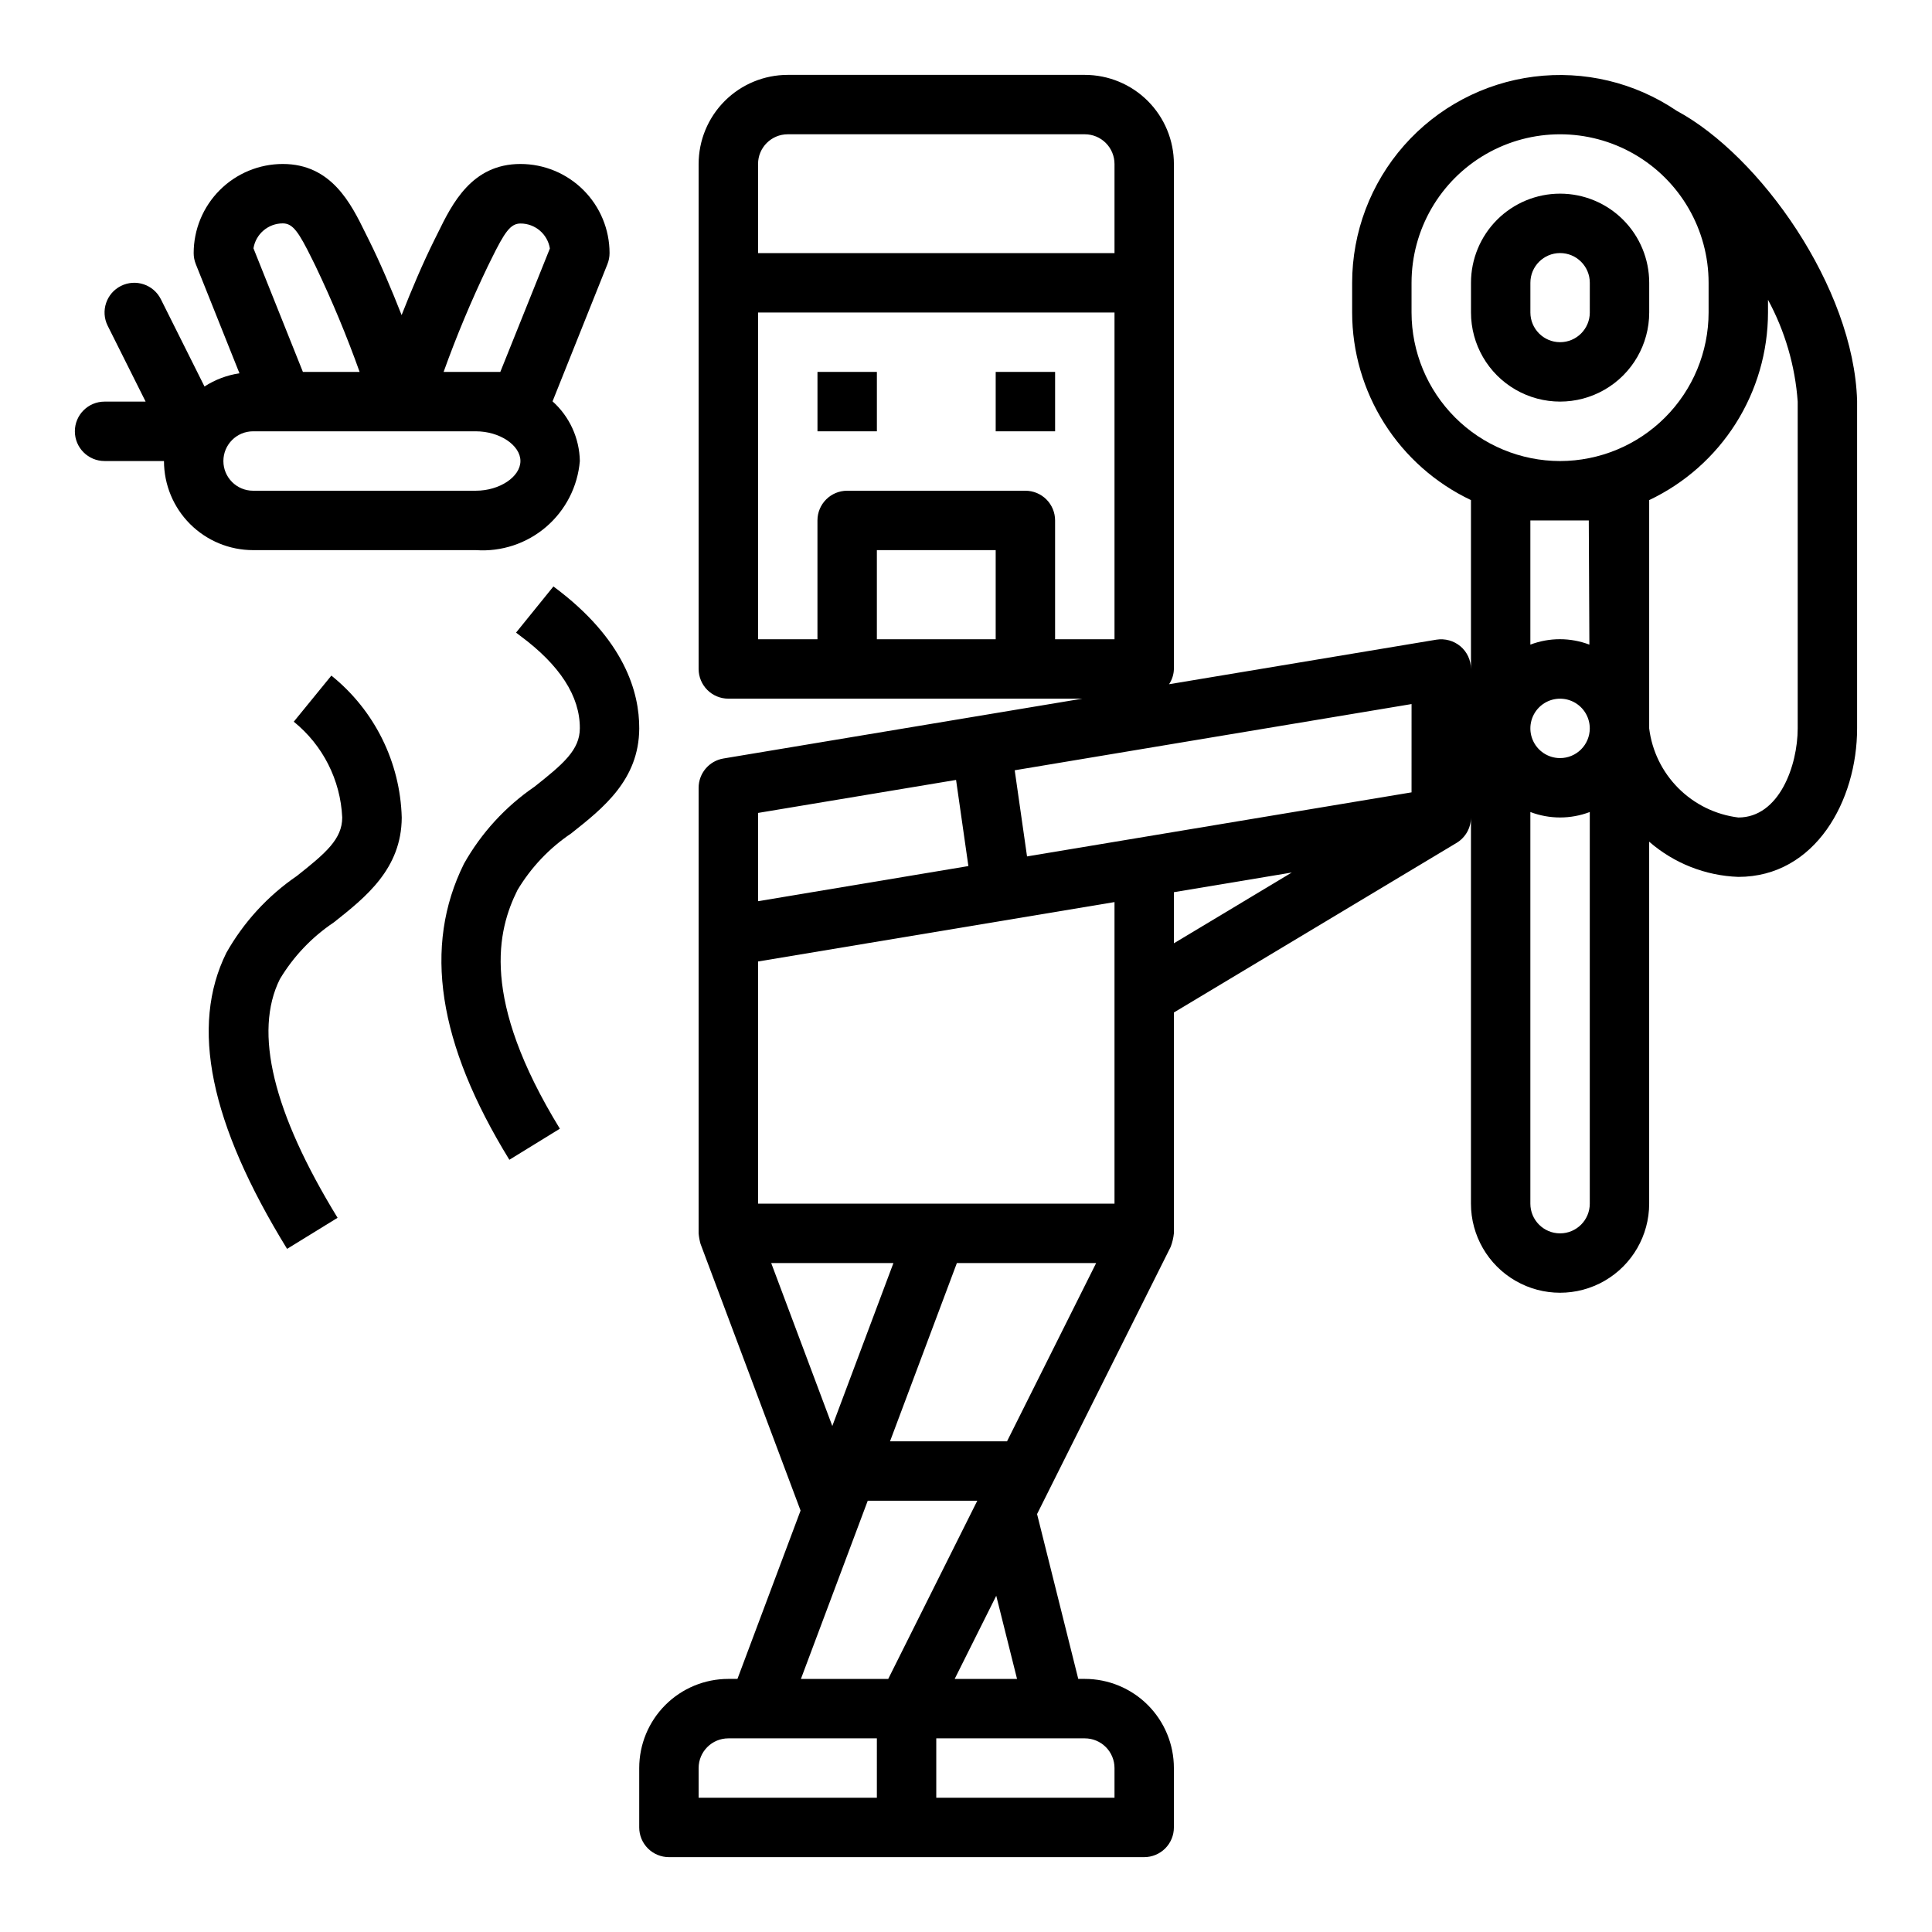
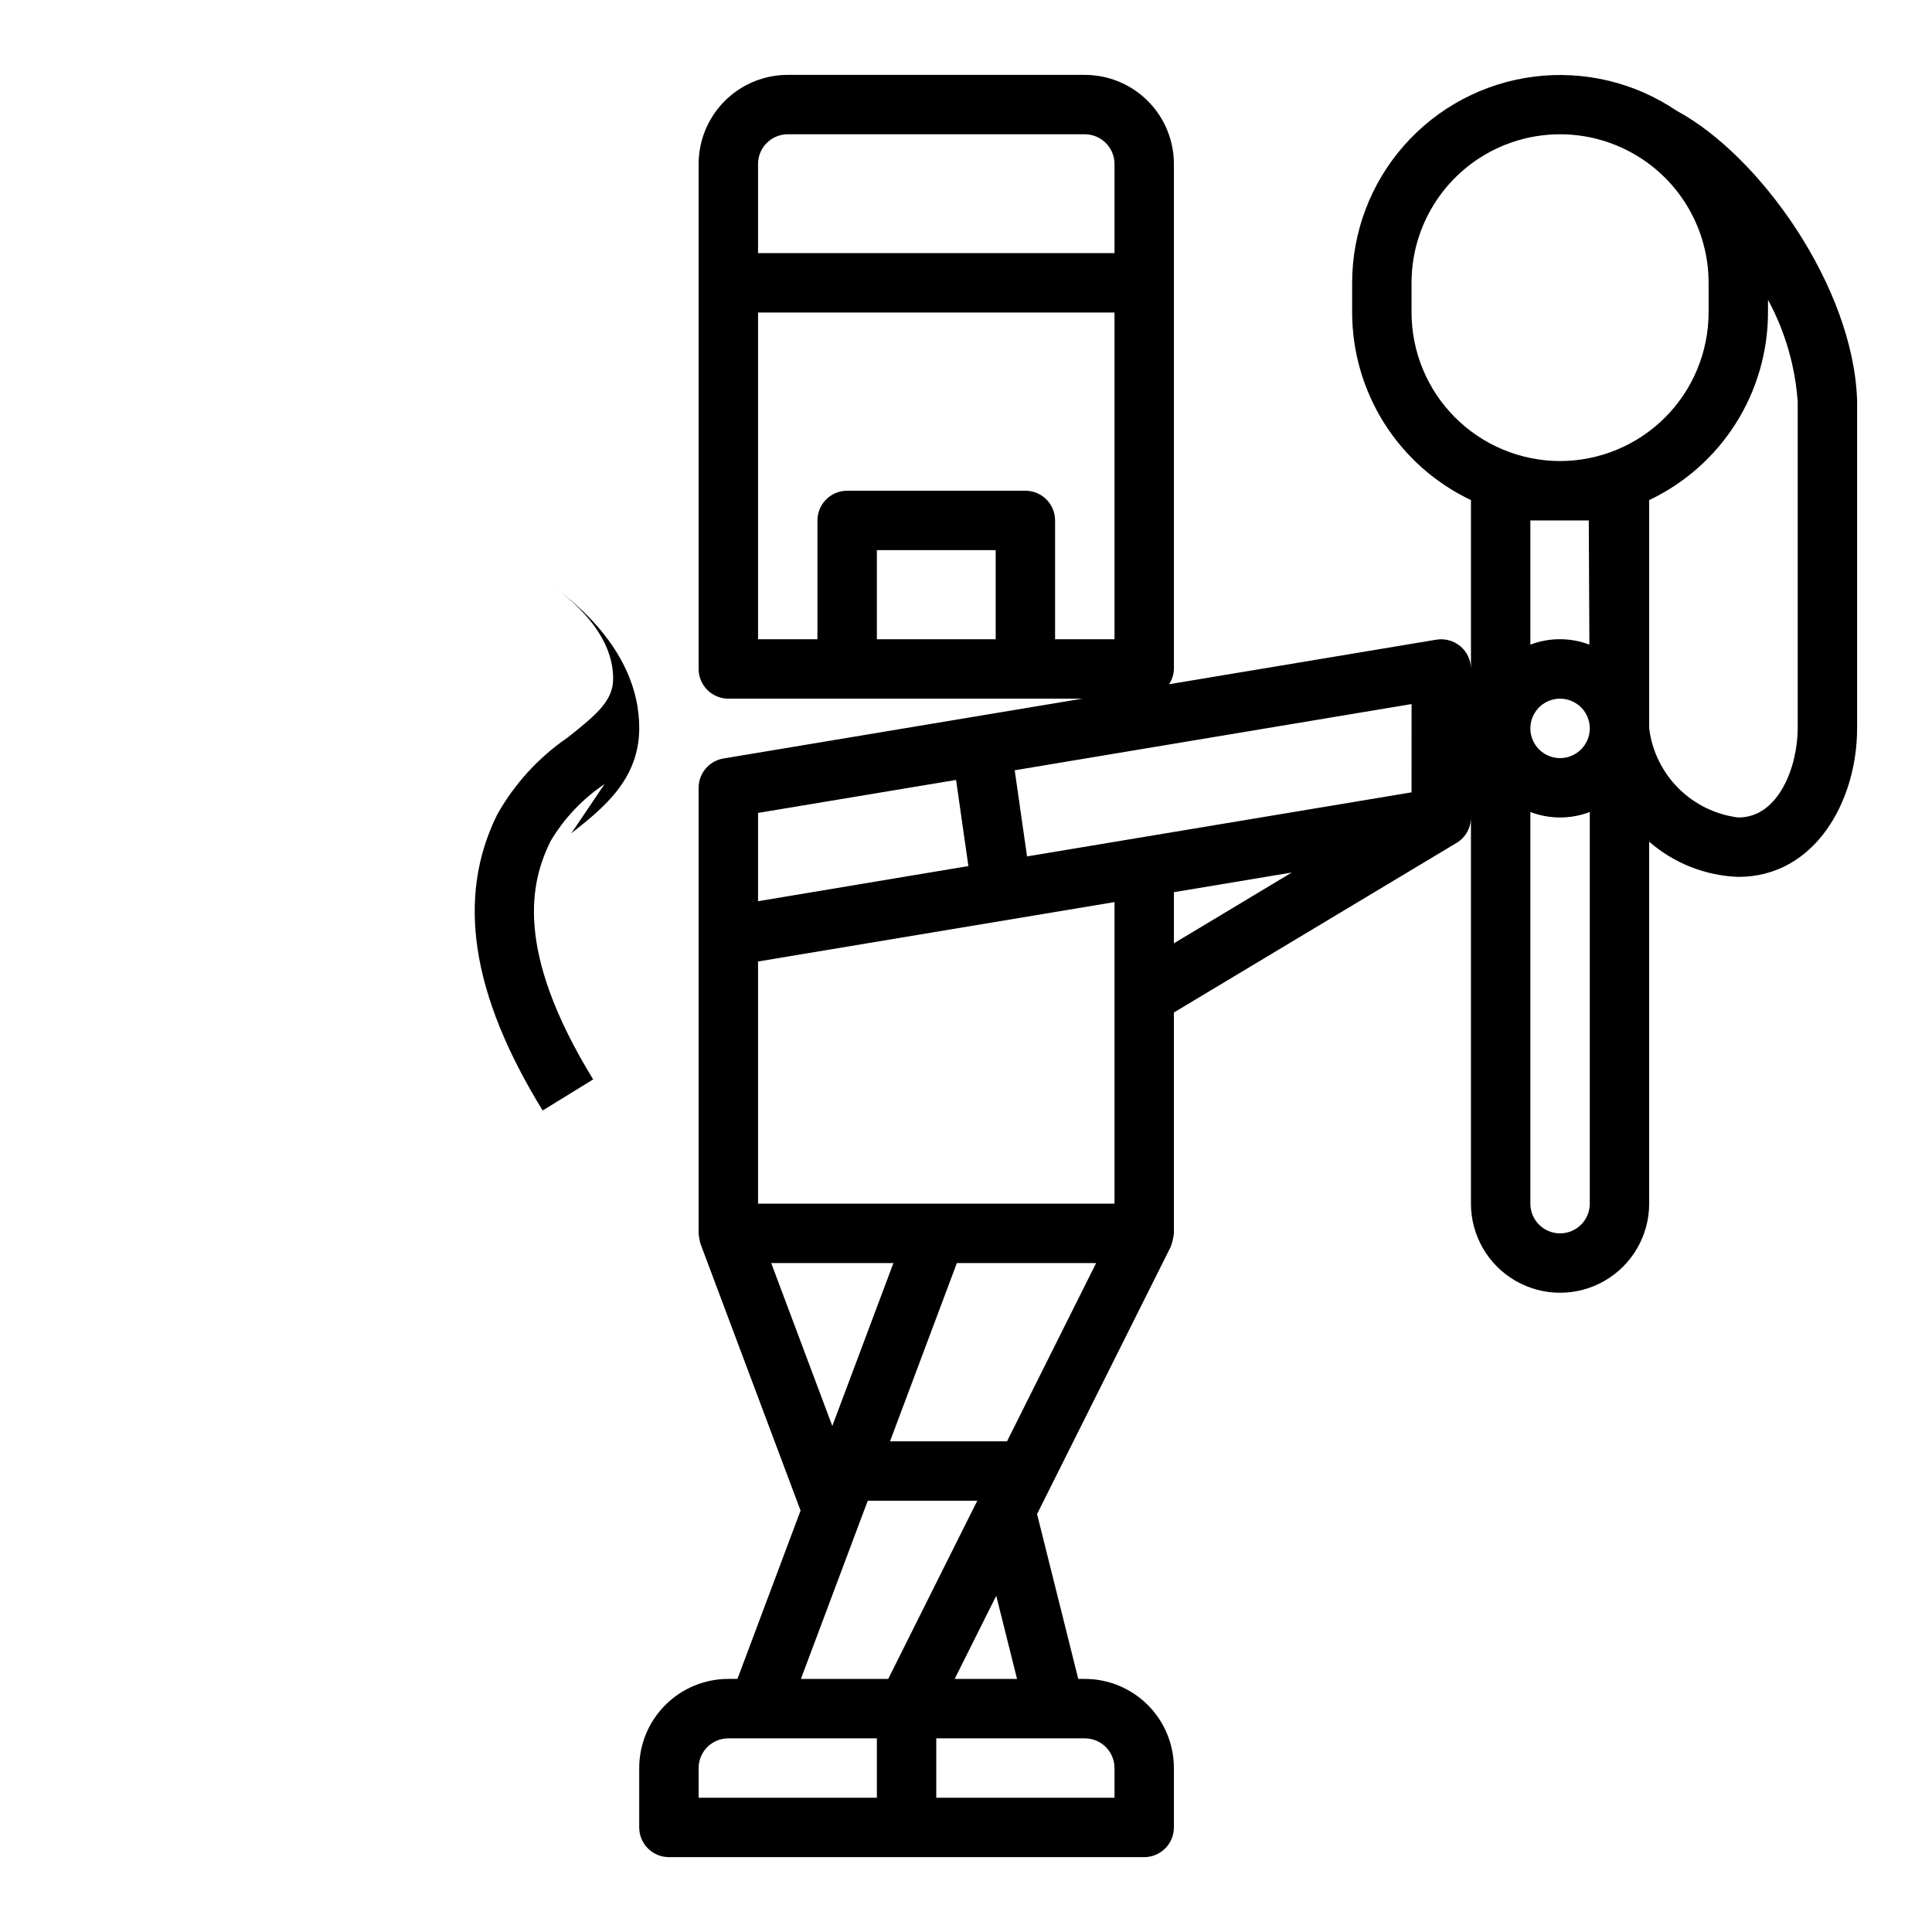
<svg xmlns="http://www.w3.org/2000/svg" fill="#000000" width="800px" height="800px" version="1.1" viewBox="144 144 512 512">
  <g>
-     <path d="m360.64 242.56h15.742v15.742h-15.742z" />
-     <path d="m407.87 242.56h15.742v15.742h-15.742z" />
    <path d="m588.34 173.36c-11.098-7.519-24.555-10.734-37.855-9.043-13.297 1.691-25.523 8.172-34.387 18.227-8.863 10.055-13.758 22.996-13.766 36.402v7.871c0.012 10.418 2.981 20.613 8.551 29.414 5.574 8.797 13.527 15.836 22.938 20.301v44.75c-0.004-2.312-1.02-4.512-2.789-6.004-1.77-1.484-4.094-2.125-6.375-1.758l-70.848 11.809c0.805-1.199 1.254-2.602 1.289-4.047v-133.82c0-6.262-2.488-12.27-6.914-16.699-4.43-4.43-10.438-6.918-16.699-6.918h-78.723c-6.262 0-12.27 2.488-16.699 6.918-4.43 4.43-6.918 10.438-6.918 16.699v133.82c0 2.09 0.832 4.09 2.309 5.566 1.477 1.477 3.477 2.305 5.566 2.305h93.816l-95.109 15.855c-3.797 0.633-6.578 3.914-6.582 7.762v118.08c0.078 0.938 0.246 1.863 0.496 2.769l26.52 70.699-16.727 44.609h-2.414c-6.266 0-12.27 2.488-16.699 6.918-4.43 4.43-6.918 10.438-6.918 16.699v15.746c0 2.086 0.828 4.09 2.305 5.566 1.477 1.473 3.481 2.305 5.566 2.305h125.95c2.09 0 4.09-0.832 5.566-2.305 1.477-1.477 2.305-3.481 2.305-5.566v-15.746c0-6.262-2.488-12.27-6.914-16.699-4.43-4.43-10.438-6.918-16.699-6.918h-1.73l-10.918-43.684 35.426-70.848-0.004 0.004c0.43-1.145 0.711-2.336 0.84-3.551v-58.523l74.902-44.941c2.371-1.422 3.82-3.981 3.82-6.746v102.34c0 8.434 4.5 16.23 11.809 20.449 7.305 4.219 16.309 4.219 23.613 0 7.309-4.219 11.809-12.016 11.809-20.449v-95.922c6.57 5.723 14.91 9.016 23.617 9.328 20.469 0 31.488-20.277 31.488-39.359v-86.82c-0.898-30.098-25.781-65.008-47.816-76.848zm-243.45 14.098c0-4.348 3.523-7.871 7.871-7.871h78.723c2.086 0 4.09 0.828 5.566 2.305 1.473 1.477 2.305 3.481 2.305 5.566v23.617h-94.465zm62.977 125.95h-31.488v-23.617h31.488zm15.742 0v-31.488c0-2.086-0.828-4.09-2.305-5.566-1.477-1.477-3.477-2.305-5.566-2.305h-47.23c-4.348 0-7.875 3.523-7.875 7.871v31.488h-15.742v-86.594h94.465v86.594zm-78.719 46.027 52.477-8.746 3.266 22.828-55.742 9.312zm3.488 119.29h32.387l-16.195 43.18zm28 141.7h-47.234v-7.871c0-4.348 3.527-7.871 7.875-7.871h39.359zm3.008-31.488h-23.137l17.711-47.23h29.031zm28.629-22.043 5.512 22.043h-16.531zm23.469 37.789c2.086 0 4.09 0.828 5.566 2.305 1.473 1.477 2.305 3.481 2.305 5.566v7.871h-47.234v-15.742zm-20.609-78.723h-31.008l17.711-47.23h36.91zm28.48-62.973h-94.465v-64.184l94.465-15.742zm15.742-69.008v-13.539l31.242-5.211zm62.977-39.996-101.9 16.977-3.266-22.828 105.17-17.547zm47.234 109c0 4.348-3.527 7.871-7.875 7.871s-7.871-3.523-7.871-7.871v-103.79c5.07 1.93 10.676 1.93 15.746 0zm-7.875-118.08c-3.184 0-6.055-1.918-7.269-4.859-1.219-2.941-0.547-6.328 1.703-8.578 2.254-2.254 5.641-2.926 8.582-1.707s4.859 4.09 4.859 7.273c0 2.086-0.832 4.09-2.309 5.566-1.477 1.477-3.477 2.305-5.566 2.305zm-7.871-30.039v-32.938h15.484l0.156 32.906c-5.035-1.914-10.602-1.914-15.641 0zm7.871-48.68c-10.434-0.016-20.438-4.164-27.816-11.543-7.379-7.379-11.531-17.383-11.543-27.82v-7.871c0-14.062 7.504-27.055 19.68-34.086 12.18-7.031 27.184-7.031 39.359 0 12.18 7.031 19.684 20.023 19.684 34.086v7.871c-0.016 10.438-4.164 20.441-11.543 27.82-7.379 7.379-17.383 11.527-27.82 11.543zm55.105-42.738c4.512 8.336 7.195 17.539 7.871 26.992v86.594c0 9.809-4.879 23.617-15.742 23.617v-0.004c-6.004-0.746-11.586-3.473-15.863-7.75-4.281-4.277-7.008-9.859-7.754-15.863v-60.496c9.41-4.465 17.363-11.504 22.938-20.301 5.57-8.801 8.535-18.996 8.551-29.414z" />
-     <path d="m557.44 195.32c-6.262 0-12.27 2.488-16.699 6.918-4.426 4.43-6.914 10.438-6.914 16.699v7.871c0 8.438 4.5 16.234 11.809 20.453 7.305 4.219 16.309 4.219 23.613 0 7.309-4.219 11.809-12.016 11.809-20.453v-7.871c0-6.262-2.488-12.27-6.918-16.699-4.426-4.43-10.434-6.918-16.699-6.918zm7.871 31.488h0.004c0 4.348-3.527 7.875-7.875 7.875s-7.871-3.527-7.871-7.875v-7.871c0-4.348 3.523-7.871 7.871-7.871s7.875 3.523 7.875 7.871z" />
-     <path d="m270.11 289.79c6.773 0.473 13.465-1.738 18.617-6.156 5.156-4.422 8.367-10.691 8.938-17.457-0.109-6.051-2.731-11.781-7.234-15.816l14.547-36.367c0.367-0.93 0.559-1.922 0.559-2.922 0-6.266-2.488-12.27-6.918-16.699-4.43-4.43-10.438-6.918-16.699-6.918-12.902 0-18.105 10.562-21.883 18.277l-0.906 1.82c-3.062 6.141-6.102 13.336-8.699 19.949-2.598-6.613-5.637-13.809-8.699-19.949l-0.906-1.82c-3.777-7.711-8.98-18.277-21.883-18.277-6.262 0-12.27 2.488-16.699 6.918-4.43 4.43-6.918 10.434-6.918 16.699 0 1 0.191 1.992 0.562 2.922l11.57 28.93c-3.301 0.496-6.461 1.688-9.266 3.5l-11.562-23.125c-1.945-3.894-6.676-5.473-10.566-3.527-3.891 1.941-5.469 6.672-3.527 10.562l10.055 20.098h-10.879c-4.348 0-7.875 3.523-7.875 7.871 0 4.348 3.527 7.875 7.875 7.875h15.742c0 6.262 2.488 12.27 6.918 16.699 4.43 4.426 10.434 6.914 16.699 6.914zm3.148-75.199 0.945-1.914c3.551-7.227 5.086-9.445 7.754-9.445 3.863 0 7.152 2.801 7.769 6.613l-13.137 32.715h-15.027c3.414-9.52 7.32-18.852 11.695-27.969zm-54.316-11.391c2.668 0 4.203 2.25 7.754 9.445l0.945 1.914c4.363 9.125 8.254 18.473 11.66 28h-15.031l-13.098-32.75c0.617-3.809 3.91-6.609 7.769-6.609zm-15.742 62.977c0-4.348 3.523-7.875 7.871-7.875h59.039c6.297 0 11.809 3.684 11.809 7.871s-5.512 7.871-11.809 7.871l-59.039 0.004c-4.348 0-7.871-3.523-7.871-7.871z" />
-     <path d="m295.4 364.84c8.406-6.652 17.934-14.168 18.004-27.773 0.047-9.445-3.769-23.617-22.742-37.652l-9.902 12.234 1.078 0.828c10.539 7.793 15.863 16.043 15.824 24.512 0 5.738-4.367 9.445-12.027 15.508h-0.004c-7.703 5.277-14.09 12.258-18.672 20.395-10.879 21.945-6.941 47.609 12.027 78.461l13.383-8.234c-21.113-34.457-16.547-52.562-11.238-63.234 3.59-6.008 8.461-11.145 14.27-15.043z" />
-     <path d="m218.16 403.49c3.598-6.008 8.484-11.145 14.301-15.043 8.406-6.652 17.934-14.168 18.004-27.773v0.004c-0.387-14.676-7.207-28.441-18.648-37.637l-9.965 12.215c7.715 6.234 12.391 15.473 12.84 25.379 0 5.738-4.367 9.445-12.027 15.508h-0.004c-7.699 5.269-14.086 12.234-18.672 20.359-9.66 19.477-4.394 45.145 16.09 78.461l13.383-8.234c-17.105-27.93-22.285-49.199-15.301-63.238z" />
+     <path d="m295.4 364.84c8.406-6.652 17.934-14.168 18.004-27.773 0.047-9.445-3.769-23.617-22.742-37.652c10.539 7.793 15.863 16.043 15.824 24.512 0 5.738-4.367 9.445-12.027 15.508h-0.004c-7.703 5.277-14.09 12.258-18.672 20.395-10.879 21.945-6.941 47.609 12.027 78.461l13.383-8.234c-21.113-34.457-16.547-52.562-11.238-63.234 3.59-6.008 8.461-11.145 14.27-15.043z" />
  </g>
</svg>